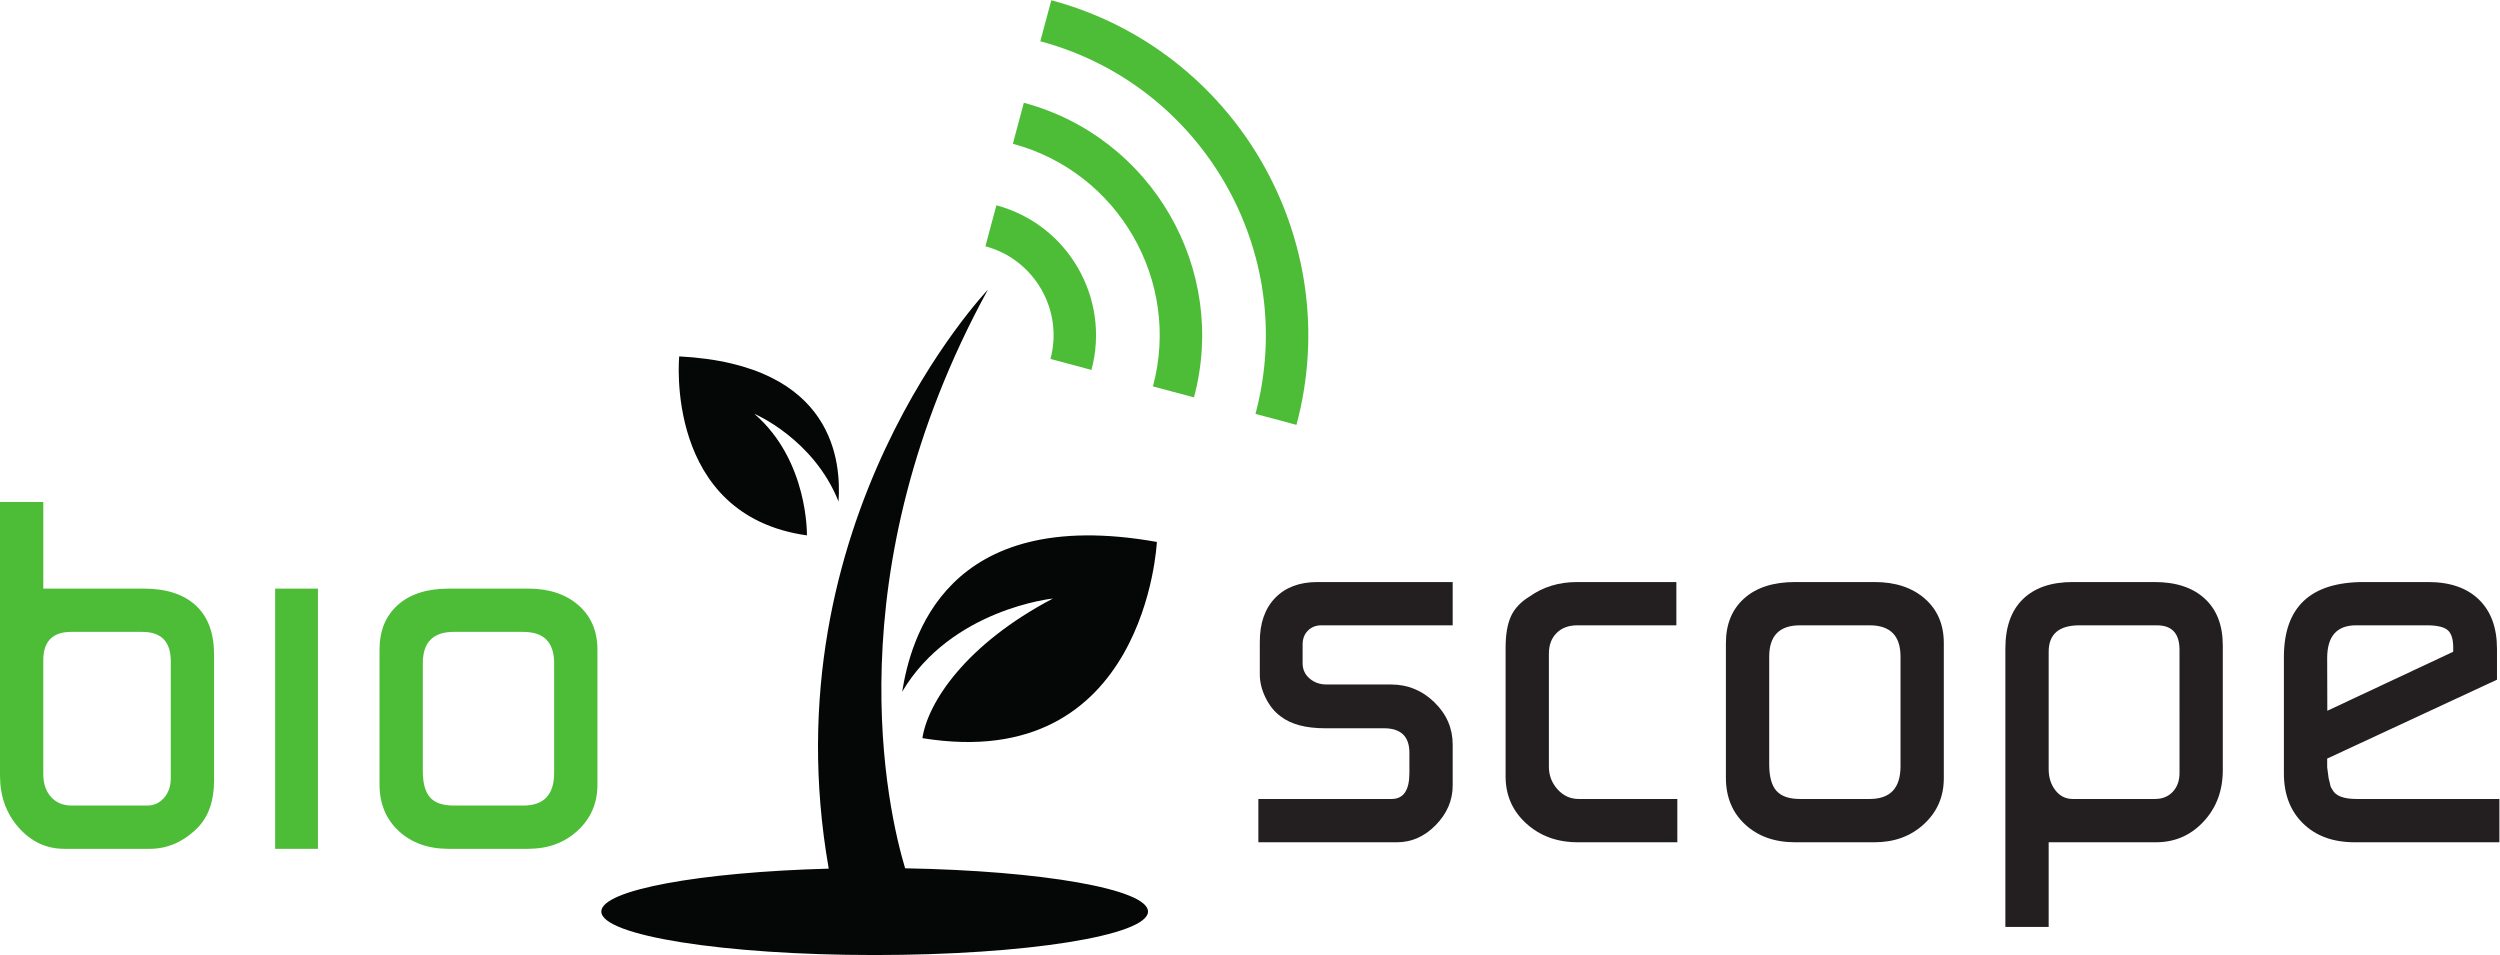
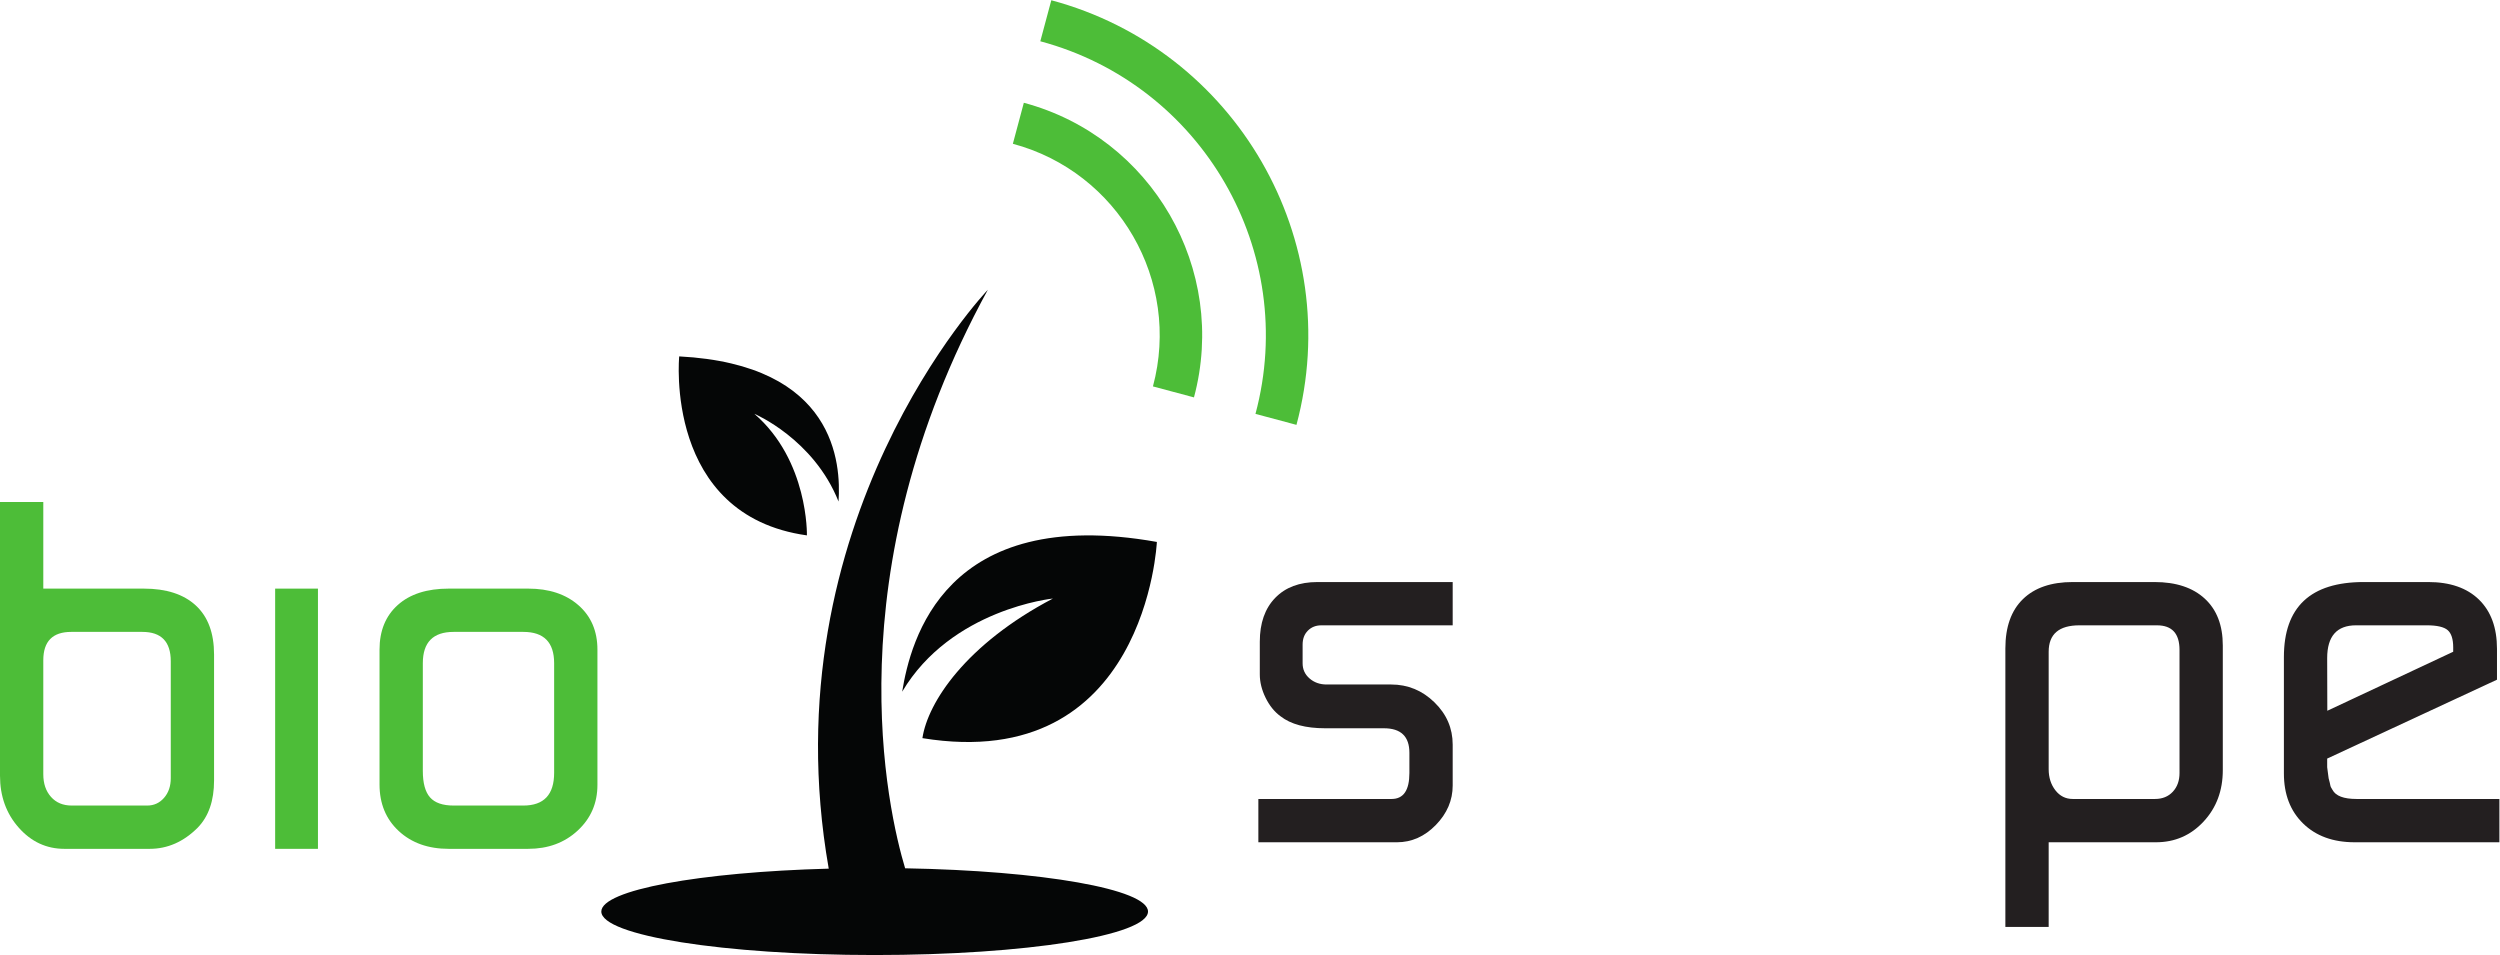
<svg xmlns="http://www.w3.org/2000/svg" viewBox="0 0 698.333 266.773" height="266.773" width="698.333" xml:space="preserve" id="svg2" version="1.1">
  <defs id="defs6" />
  <g transform="matrix(1.333,0,0,-1.333,0,266.773)" id="g10">
    <g transform="scale(0.1)" id="g12">
-       <path id="path14" style="fill:#4dbd38;fill-opacity:1;fill-rule:nonzero;stroke:none" d="m 2087.95,1571.11 -23.01,-85.89 c 102.62,-27.54 163.83,-133.43 136.32,-236.11 l 85.89,-23.01 c 40.21,150.05 -49.14,304.81 -199.2,345.01" />
      <path id="path16" style="fill:#4dbd38;fill-opacity:1;fill-rule:nonzero;stroke:none" d="M 2203.04,2000.78 2180,1914.81 c 339.62,-90.96 541.86,-441.25 450.87,-780.81 l 85.89,-23.02 c 103.71,386.9 -126.75,786.07 -513.72,889.8" />
      <path id="path18" style="fill:#4dbd38;fill-opacity:1;fill-rule:nonzero;stroke:none" d="m 2145.47,1785.93 -22.99,-85.94 c 221.13,-59.25 352.82,-287.35 293.54,-508.43 l 85.97,-23.03 c 71.9,268.47 -87.99,545.41 -356.52,617.4" />
      <path id="path20" style="fill:#4dbd38;fill-opacity:1;fill-rule:nonzero;stroke:none" d="m 90.727,378.77 c 0,-19.5 5.371,-35.301 16.14,-47.399 10.727,-12.07 25.184,-18.121 43.332,-18.121 h 158.258 c 14.109,0 25.859,5.371 35.273,16.109 9.395,10.75 14.11,24.532 14.11,41.332 v 244.938 c 0,41 -19.809,61.512 -59.473,61.512 H 149.195 c -38.984,0 -58.468,-19.832 -58.468,-59.481 z m 0,389.07 H 301.402 c 47.028,0 83.305,-11.75 108.856,-35.27 25.535,-23.519 38.308,-57.808 38.308,-102.832 V 365.66 c 0,-42.34 -11.441,-75.281 -34.289,-98.781 C 384.707,237.281 351.113,222.52 313.504,222.52 H 135.086 c -37.652,0 -69.563,14.761 -95.773,44.359 C 13.105,296.43 0,332.73 0,375.73 V 949.301 H 90.727 V 767.84" />
      <path id="path22" style="fill:#4dbd38;fill-opacity:1;fill-rule:nonzero;stroke:none" d="m 576.578,222.52 h 89.699 V 767.84 H 576.578 V 222.52" />
      <path id="path24" style="fill:#4dbd38;fill-opacity:1;fill-rule:nonzero;stroke:none" d="m 886.039,385.82 c 0,-25.55 5.024,-44.031 15.094,-55.449 10.09,-11.422 26.558,-17.121 49.402,-17.121 H 1096.7 c 43,0 64.51,22.82 64.51,68.531 v 229.828 c 0,43.672 -21.51,65.532 -64.51,65.532 H 950.535 c -43.004,0 -64.496,-21.86 -64.496,-65.532 z m 54.43,-163.3 c -43.028,0 -77.973,12.429 -104.836,37.3 -26.887,24.86 -40.32,57.45 -40.32,97.758 v 282.254 c 0,39.637 12.757,70.898 38.308,93.738 25.512,22.852 61.137,34.27 106.848,34.27 h 166.321 c 43.68,0 78.77,-11.578 105.32,-34.781 26.54,-23.168 39.83,-54.258 39.83,-93.227 v -283.25 c 0,-38.312 -13.78,-70.223 -41.34,-95.75 -27.57,-25.551 -62.16,-38.312 -103.81,-38.312 H 940.469" />
      <path id="path26" style="fill:#231f20;fill-opacity:1;fill-rule:nonzero;stroke:none" d="m 2636.92,236.301 v 90.73 h 279.21 c 24.86,0 37.29,18.129 37.29,54.418 v 42.332 c 0,34.27 -17.8,51.418 -53.4,51.418 h -122.99 c -40.99,0 -72.25,8.383 -93.74,25.199 -12.78,9.391 -23.17,22.332 -31.25,38.801 -8.06,16.473 -12.1,32.77 -12.1,48.891 v 68.539 c 0,38.961 10.74,69.562 32.19,91.73 21.45,22.192 50.92,33.262 88.47,33.262 h 283.54 v -90.699 h -257.2 -18.09 c -11.4,0 -20.76,-3.711 -28.14,-11.102 -7.38,-7.398 -11.05,-17.14 -11.05,-29.242 v -39.289 c 0,-12.777 4.86,-23.359 14.62,-31.769 9.72,-8.411 21.66,-12.59 35.77,-12.59 h 135.08 c 34.92,0 65.17,-12.45 90.71,-37.309 25.55,-24.851 38.3,-54.422 38.3,-88.691 v -85.68 c 0,-30.93 -11.77,-58.469 -35.27,-82.672 -23.54,-24.18 -50.73,-36.277 -81.66,-36.277 h -290.29" />
-       <path id="path28" style="fill:#231f20;fill-opacity:1;fill-rule:nonzero;stroke:none" d="m 3514.88,236.301 h -208.65 c -43.02,0 -78.97,13.109 -107.87,39.308 -28.89,26.211 -43.35,59.129 -43.35,98.789 V 643.52 c 0,27.57 3.69,49.57 11.12,66.039 7.38,16.453 20.46,30.39 39.29,41.839 28.22,20.153 61.48,30.223 99.79,30.223 h 207.66 v -90.699 h -207.66 c -18.13,0 -32.61,-5.402 -43.33,-16.141 -10.77,-10.75 -16.14,-25.211 -16.14,-43.34 V 394.559 c 0,-18.149 6.07,-33.938 18.15,-47.368 12.1,-13.461 26.88,-20.16 44.35,-20.16 h 206.64 v -90.73" />
-       <path id="path30" style="fill:#231f20;fill-opacity:1;fill-rule:nonzero;stroke:none" d="m 3707.41,399.602 c 0,-25.551 5.02,-44.032 15.09,-55.454 10.09,-11.418 26.56,-17.117 49.41,-17.117 h 146.15 c 43.01,0 64.52,22.821 64.52,68.528 v 229.839 c 0,43.661 -21.51,65.524 -64.52,65.524 h -146.15 c -43.01,0 -64.5,-21.863 -64.5,-65.524 z m 54.43,-163.301 c -43.03,0 -77.97,12.429 -104.84,37.301 -26.89,24.859 -40.32,57.449 -40.32,97.757 v 282.25 c 0,39.653 12.76,70.903 38.31,93.75 25.51,22.84 61.13,34.262 106.85,34.262 h 166.31 c 43.69,0 78.78,-11.582 105.33,-34.781 26.54,-23.168 39.83,-54.262 39.83,-93.231 v -283.25 c 0,-38.308 -13.78,-70.218 -41.34,-95.75 -27.57,-25.55 -62.16,-38.308 -103.82,-38.308 h -166.31" />
      <path id="path32" style="fill:#231f20;fill-opacity:1;fill-rule:nonzero;stroke:none" d="m 4293.03,389.512 c 0,-17.473 4.72,-32.25 14.11,-44.352 9.41,-12.082 21.51,-18.129 36.3,-18.129 h 172.37 c 15.44,0 27.87,5.02 37.3,15.11 9.39,10.07 14.11,23.179 14.11,39.308 V 639.5 c 0,34.27 -15.81,51.422 -47.37,51.422 h -162.3 c -43.03,0 -64.52,-18.5 -64.52,-55.461 z M 4202.3,58.898 V 642.52 c 0,45.011 12.27,79.468 36.81,103.32 24.51,23.851 59.29,35.781 104.33,35.781 h 171.36 c 45.02,0 80.12,-11.582 105.33,-34.781 25.2,-23.168 37.8,-55.918 37.8,-98.27 V 387.5 c 0,-43.02 -13.44,-78.969 -40.32,-107.852 -26.89,-28.91 -60.15,-43.347 -99.79,-43.347 H 4293.03 V 58.898 h -90.73" />
      <path id="path34" style="fill:#231f20;fill-opacity:1;fill-rule:nonzero;stroke:none" d="m 4876.66,622.129 0.29,-110.25 263.79,123.652 0.02,9.059 c 0,17.449 -3.88,29.531 -11.59,36.242 -7.73,6.699 -22.35,10.09 -43.84,10.09 h -148.17 c -40.34,0 -60.5,-22.953 -60.5,-68.793 z m 360.88,-385.828 h -303.42 c -45.03,0 -80.98,13.109 -107.85,39.308 -26.88,26.211 -40.31,61.141 -40.31,104.84 v 243.942 c 0,104.82 55.76,157.23 167.32,157.23 h 135.06 c 45.69,0 81.15,-12.262 106.36,-36.789 25.2,-24.523 37.79,-58.961 37.79,-103.32 V 577 L 4876.66,411.68 v -18.129 l 3.04,-23.192 c 2.01,-7.398 3.18,-12.257 3.52,-14.597 0.33,-2.383 1.85,-5.563 4.54,-9.582 6.7,-12.782 23.52,-19.149 50.4,-19.149 h 299.38 v -90.73" />
      <path id="path36" style="fill:#050606;fill-opacity:1;fill-rule:nonzero;stroke:none" d="m 1896.71,181.762 c -35.61,118.539 -152.7,616.429 173.36,1212.338 0,0 -461.59,-483.202 -333.44,-1213.069 C 1466.14,173.73 1260.07,136.289 1260.07,91.16 1260.07,40.82 1516.53,0 1832.87,0 c 316.35,0 572.8,40.82 572.8,91.16 0.02,46.93 -222.66,85.539 -508.96,90.602 z M 1690.9,879.379 c 0,0 3.6,156.661 -110.19,254.811 0,0 124.32,-52.44 176.44,-183.85 5.31,79.05 -5.38,287.03 -333.86,304.12 -0.03,0 -32.52,-333.128 267.61,-375.081 z m 199.62,-327.551 c 102.9,173.461 315.89,195.231 315.89,195.231 -182.82,-95.969 -262.2,-217.821 -273.49,-292.559 469.09,-76.391 491.32,411.16 491.32,411.16 -444.97,79.25 -516.22,-206.351 -533.72,-313.832" />
    </g>
  </g>
</svg>